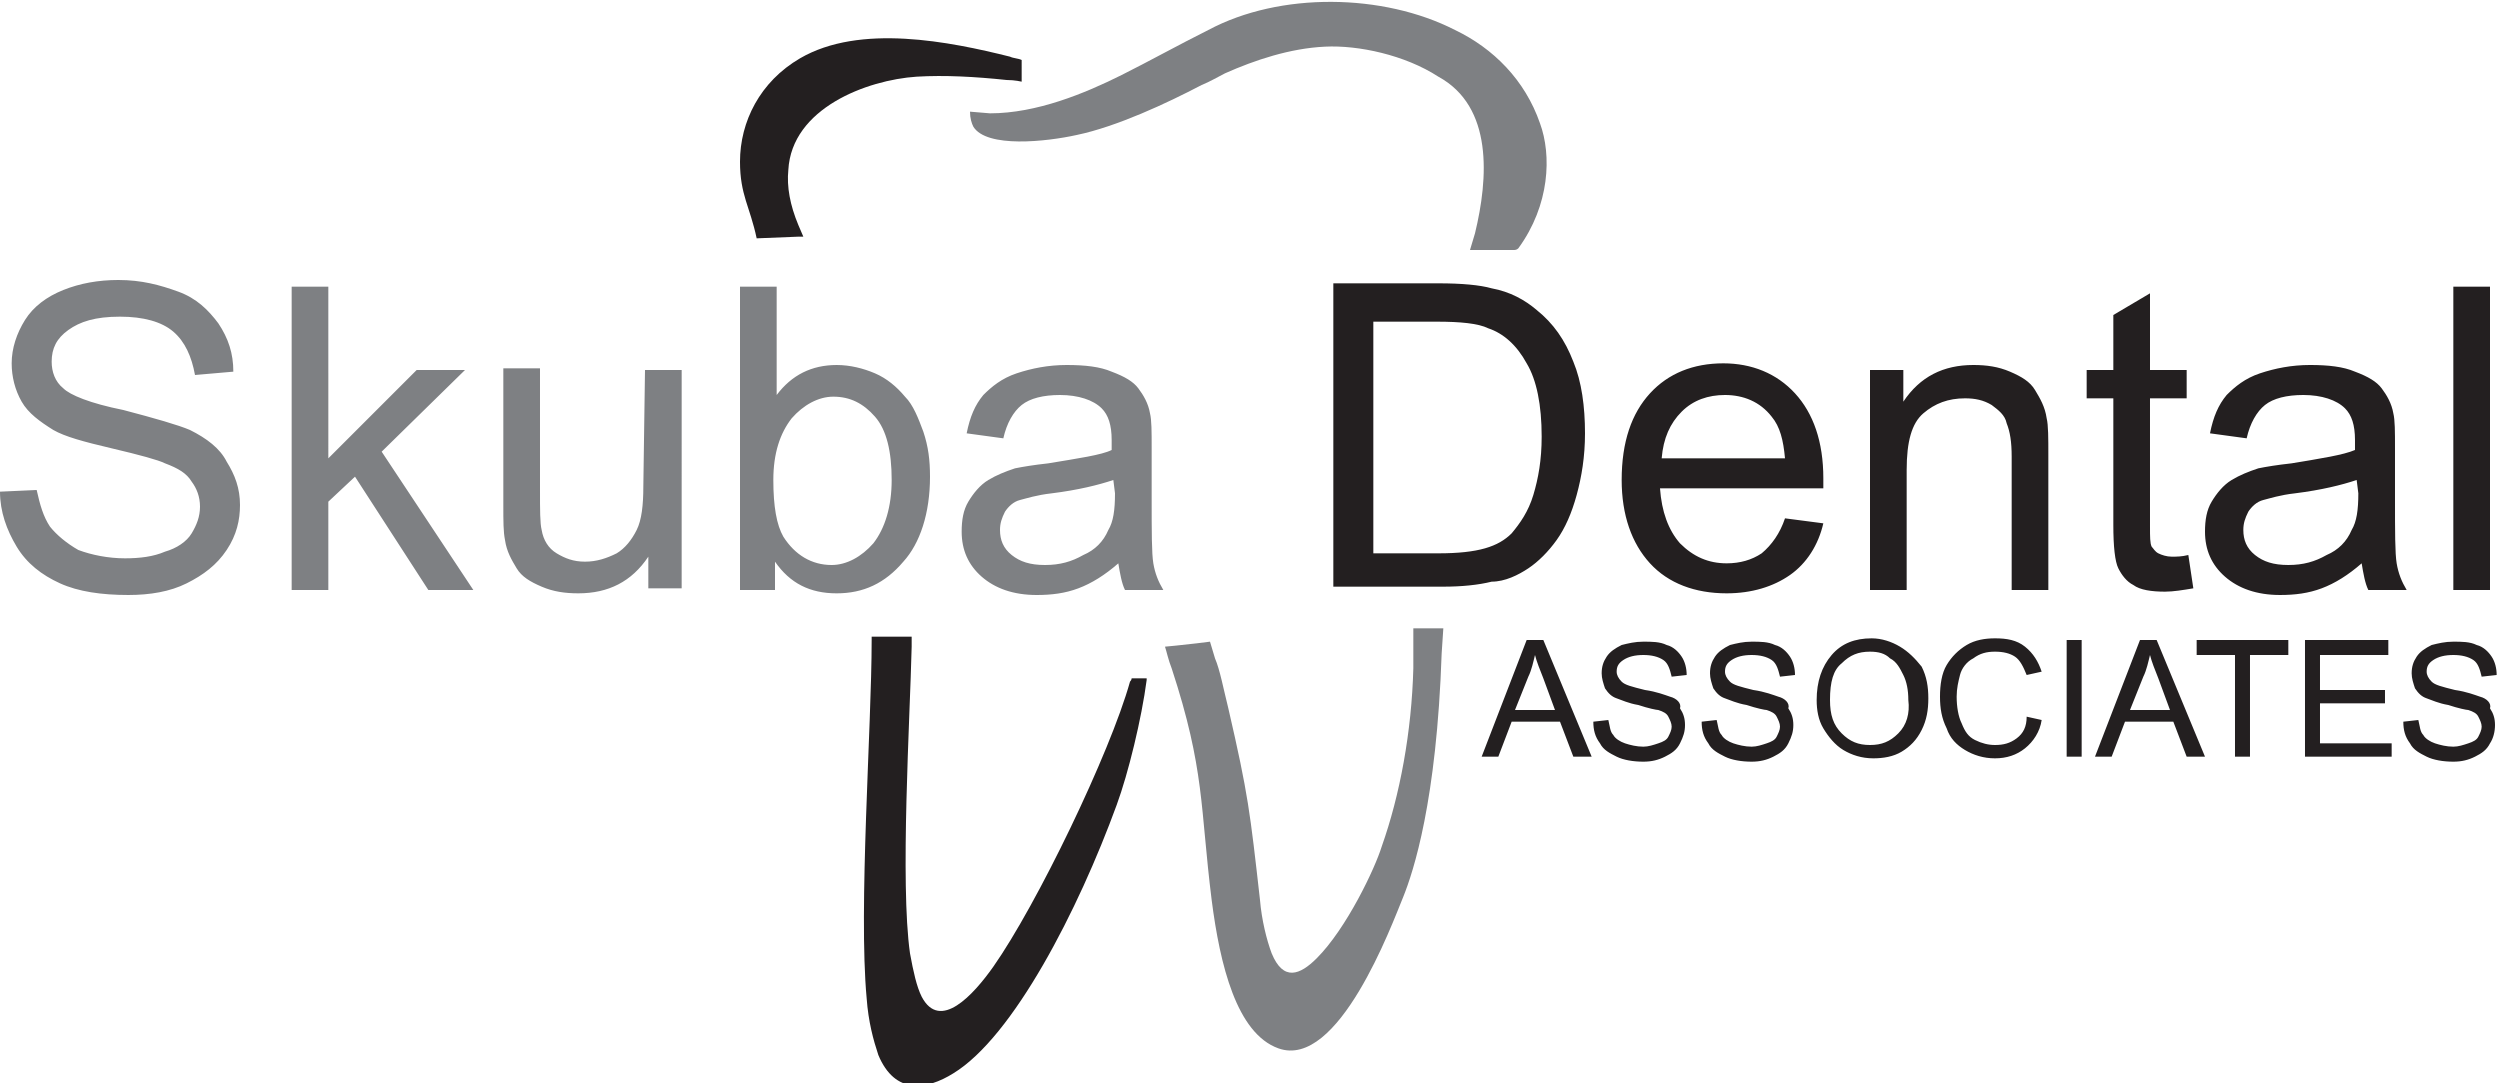
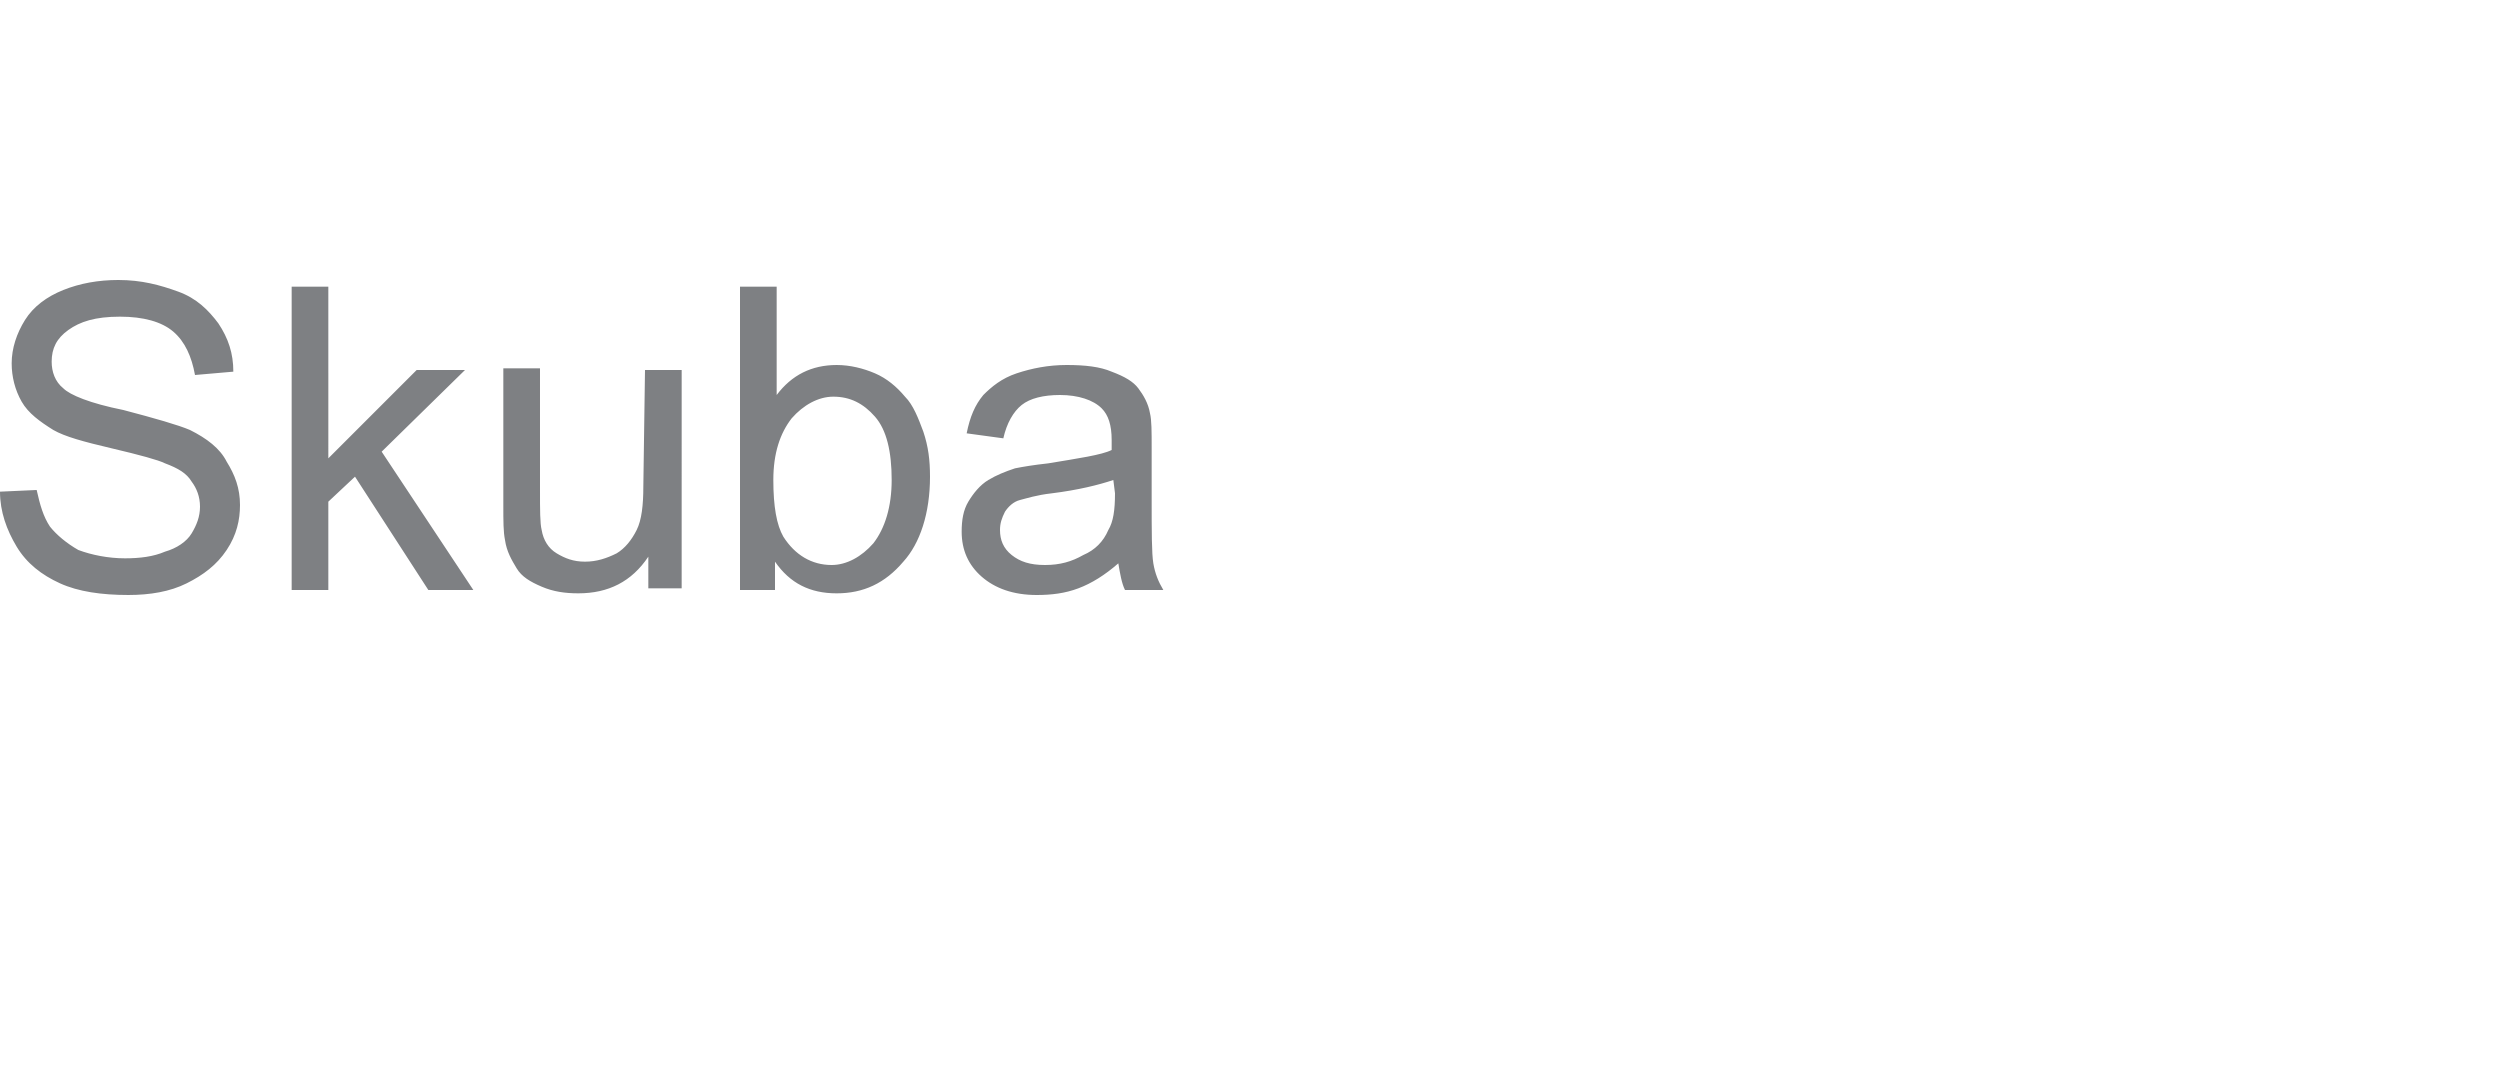
<svg xmlns="http://www.w3.org/2000/svg" width="150" height="65">
-   <path fill="#231F20" d="M67.8 40.9c-1.2 4.3-5.6 13.4-8.2 17.1-1.2 1.7-3.2 3.9-4.3 1.8-.3-.6-.5-1.5-.7-2.6-.6-4.2 0-14.1.1-18.4v-.6h-2.4v.2c0 5.2-.8 16.1-.3 21.5.1 1.4.4 2.5.7 3.4 1 2.4 2.9 2.1 4.5 1.1 3.6-2.2 7.5-9.8 9.8-16.1.7-1.9 1.5-5.2 1.8-7.5v-.1h-.9s0 .1-.1.2z" />
-   <path fill="#7E8083" d="M84.8 37.7v2.4c-.1 3.8-.8 7.6-1.9 10.7-.4 1.3-2.1 4.9-3.9 6.7-1 1-2 1.4-2.7-.3-.3-.8-.6-2-.7-3.2-.6-5.3-.7-6.3-1.9-11.5-.3-1.2-.5-2.3-.8-3l-.3-1-.8.1c-.8.1-1.9.2-1.9.2.1.3.2.8.4 1.3 2 6.1 1.7 8.3 2.4 13.9.5 3.9 1.5 8 4 8.9 3.6 1.3 6.8-7.4 7.5-9.1.6-1.5 2-5.7 2.3-14.6l.1-1.5h-1.8zm-26.6-31c0 .4.1.7.2.9.8 1.3 4.4.9 6.2.5 2.4-.5 5.4-1.9 7.5-3 .5-.2 1-.5 1.4-.7 1.8-.8 3.9-1.5 6-1.6 2-.1 4.8.5 6.8 1.8 3.3 1.8 3 6.1 2.2 9.4l-.3 1h2.6c.1 0 .2 0 .3-.1 1.9-2.6 2-5.6 1.3-7.5-.9-2.6-2.8-4.5-5.1-5.6C83-.4 76.8-.5 72.5 1.8c-1.8.9-3.6 1.9-5.2 2.7-2.2 1.1-5.1 2.3-7.9 2.3l-1.2-.1z" />
-   <path fill="#231F20" d="M47.9 14.2h.3l-.3-.7c-.5-1.2-.7-2.3-.6-3.3.2-3.7 4.7-5.4 7.7-5.6 1.7-.1 3.5 0 5.4.2.5 0 .9.1.9.1V3.6c-.2-.1-.5-.1-.7-.2-3.6-.9-9-2-12.6.1-2.4 1.4-3.6 3.8-3.6 6.2 0 2 .6 2.7 1 4.6l2.5-.1zm43.7 24.2l-2.7 7h1l.8-2.1h2.9l.8 2.1h1.1l-2.9-7h-1zm-.7 4.2l.8-2c.2-.4.3-.9.4-1.3.1.4.3.9.5 1.4l.7 1.9h-2.4zm9.3-.8c-.3-.1-.8-.3-1.5-.4-.8-.2-1.2-.3-1.4-.5-.2-.2-.3-.4-.3-.6 0-.3.1-.5.4-.7.3-.2.7-.3 1.2-.3s.9.1 1.2.3c.3.2.4.6.5 1l.9-.1c0-.4-.1-.8-.3-1.1-.2-.3-.5-.6-.9-.7-.4-.2-.9-.2-1.4-.2-.5 0-.9.1-1.3.2-.4.2-.7.4-.9.7-.2.3-.3.6-.3 1 0 .3.1.6.2.9.2.3.4.5.7.6.3.1.7.3 1.3.4.6.2 1.1.3 1.2.3.3.1.5.2.6.4.1.2.2.4.2.6 0 .2-.1.4-.2.6-.1.2-.3.3-.6.4-.3.1-.6.2-.9.2-.4 0-.8-.1-1.1-.2-.3-.1-.6-.3-.7-.5-.2-.2-.2-.5-.3-.9l-.9.1c0 .5.1.9.4 1.3.2.4.6.6 1 .8.4.2 1 .3 1.6.3.5 0 .9-.1 1.3-.3.4-.2.7-.4.9-.8s.3-.7.3-1.1c0-.4-.1-.7-.3-1 .1-.3-.2-.6-.6-.7zm6.5 0c-.3-.1-.8-.3-1.5-.4-.8-.2-1.2-.3-1.4-.5-.2-.2-.3-.4-.3-.6 0-.3.1-.5.4-.7.3-.2.7-.3 1.2-.3s.9.1 1.2.3c.3.2.4.6.5 1l.9-.1c0-.4-.1-.8-.3-1.1-.2-.3-.5-.6-.9-.7-.4-.2-.9-.2-1.4-.2-.5 0-.9.1-1.3.2-.4.2-.7.4-.9.7-.2.3-.3.6-.3 1 0 .3.1.6.2.9.2.3.4.5.7.6.3.1.7.3 1.3.4.6.2 1.1.3 1.2.3.3.1.5.2.6.4.1.2.2.4.2.6 0 .2-.1.4-.2.6-.1.2-.3.3-.6.4-.3.1-.6.2-.9.2-.4 0-.8-.1-1.1-.2-.3-.1-.6-.3-.7-.5-.2-.2-.2-.5-.3-.9l-.9.1c0 .5.1.9.4 1.3.2.4.6.6 1 .8.4.2 1 .3 1.6.3.5 0 .9-.1 1.3-.3.4-.2.7-.4.9-.8s.3-.7.3-1.1c0-.4-.1-.7-.3-1 .1-.3-.2-.6-.6-.7zm7.3-3c-.5-.3-1.1-.5-1.7-.5-1 0-1.8.3-2.4 1-.6.7-.9 1.6-.9 2.7 0 .6.1 1.2.4 1.7.3.5.7 1 1.2 1.3s1.1.5 1.8.5c.6 0 1.2-.1 1.7-.4.5-.3.9-.7 1.2-1.3.3-.6.4-1.2.4-1.9s-.1-1.3-.4-1.9c-.4-.5-.8-.9-1.3-1.2zm-.1 5.2c-.5.5-1 .7-1.7.7s-1.2-.2-1.7-.7c-.5-.5-.7-1.1-.7-2 0-1.1.2-1.8.7-2.2.5-.5 1-.7 1.7-.7.5 0 .9.1 1.2.4.4.2.6.6.8 1 .2.4.3.9.3 1.5.1.8-.1 1.5-.6 2zm7.1.3c-.4.3-.8.4-1.3.4-.4 0-.8-.1-1.2-.3-.4-.2-.6-.5-.8-1-.2-.4-.3-1-.3-1.6 0-.5.1-.9.2-1.3s.4-.8.8-1c.4-.3.8-.4 1.3-.4s.9.1 1.2.3c.3.2.5.6.7 1.1l.9-.2c-.2-.6-.5-1.1-1-1.5-.5-.4-1.1-.5-1.8-.5-.6 0-1.2.1-1.7.4-.5.3-.9.7-1.2 1.2-.3.5-.4 1.2-.4 1.9s.1 1.3.4 1.9c.2.6.6 1 1.1 1.3.5.3 1.1.5 1.8.5s1.3-.2 1.8-.6c.5-.4.9-1 1-1.7l-.9-.2c0 .6-.2 1-.6 1.3zm3-5.9h.9v7h-.9zm4.4 0l-2.7 7h1l.8-2.1h2.9l.8 2.1h1.1l-2.9-7h-1zm-.6 4.2l.8-2c.2-.4.3-.9.4-1.3.1.4.3.9.5 1.4l.7 1.9h-2.4zm4-3.3h2.3v6.1h.9v-6.1h2.3v-.9h-5.5zm7.4 2.9h3.9v-.8h-3.9v-2.1h4.1v-.9h-5v7h5.2v-.8h-4.3zm9.6-.4c-.3-.1-.8-.3-1.5-.4-.8-.2-1.2-.3-1.4-.5-.2-.2-.3-.4-.3-.6 0-.3.1-.5.4-.7.3-.2.7-.3 1.2-.3s.9.1 1.2.3c.3.2.4.6.5 1l.9-.1c0-.4-.1-.8-.3-1.1-.2-.3-.5-.6-.9-.7-.4-.2-.9-.2-1.4-.2-.5 0-.9.1-1.3.2-.4.2-.7.4-.9.7-.2.3-.3.6-.3 1 0 .3.1.6.2.9.2.3.4.5.7.6.3.1.7.3 1.3.4.6.2 1.1.3 1.2.3.3.1.5.2.6.4.1.2.2.4.2.6 0 .2-.1.4-.2.6-.1.2-.3.3-.6.4s-.6.2-.9.2c-.4 0-.8-.1-1.1-.2-.3-.1-.6-.3-.7-.5-.2-.2-.2-.5-.3-.9l-.9.1c0 .5.1.9.4 1.3.2.4.6.6 1 .8.4.2 1 .3 1.6.3.5 0 .9-.1 1.3-.3.4-.2.7-.4.9-.8.2-.3.3-.7.3-1.1 0-.4-.1-.7-.3-1 .1-.3-.2-.6-.6-.7z" />
  <path fill="#7E8083" d="M11.4 25.8c-.7-.3-2.1-.7-4-1.2-2-.4-3.2-.9-3.6-1.3-.5-.4-.7-1-.7-1.6 0-.8.3-1.4 1-1.9s1.6-.8 3.1-.8c1.4 0 2.5.3 3.2.9.7.6 1.1 1.5 1.3 2.6l2.3-.2c0-1.1-.3-2-.9-2.9-.6-.8-1.3-1.5-2.4-1.9s-2.2-.7-3.6-.7c-1.2 0-2.3.2-3.3.6-1 .4-1.8 1-2.3 1.8-.5.8-.8 1.7-.8 2.6 0 .8.2 1.6.6 2.3.4.7 1.1 1.2 1.9 1.7.7.4 1.8.7 3.5 1.1 1.7.4 2.8.7 3.2.9.8.3 1.3.6 1.6 1.1.3.4.5.9.5 1.5s-.2 1.1-.5 1.6-.9.9-1.6 1.1c-.7.3-1.5.4-2.4.4-1 0-2-.2-2.8-.5-.7-.4-1.3-.9-1.7-1.4-.4-.6-.6-1.3-.8-2.2l-2.2.1c0 1.2.4 2.3 1 3.3s1.5 1.7 2.6 2.2c1.1.5 2.5.7 4.1.7 1.3 0 2.5-.2 3.5-.7 1-.5 1.8-1.1 2.4-2 .6-.9.8-1.8.8-2.7 0-1-.3-1.8-.8-2.6-.4-.8-1.2-1.4-2.2-1.9zm16.5-3.6H25l-5.3 5.3V17.2h-2.2v18.2h2.2v-5.3l1.6-1.5 4.4 6.8h2.7l-5.5-8.3zm10.7 7c0 1.1-.1 2-.4 2.6s-.7 1.1-1.2 1.4c-.6.3-1.2.5-1.9.5s-1.2-.2-1.7-.5-.8-.8-.9-1.4c-.1-.4-.1-1.2-.1-2.4v-7.3h-2.2v8.2c0 1 0 1.6.1 2.1.1.7.4 1.2.7 1.7.3.5.8.8 1.5 1.1.7.3 1.4.4 2.2.4 1.8 0 3.2-.7 4.2-2.2v1.9h2V22.2h-2.2l-.1 7zm17.2-.6c0-1-.1-1.8-.4-2.7-.3-.8-.6-1.6-1.1-2.1-.5-.6-1.1-1.1-1.8-1.4-.7-.3-1.5-.5-2.3-.5-1.5 0-2.7.6-3.6 1.8v-6.5h-2.2v18.2h2.1v-1.7c.9 1.3 2.1 1.9 3.7 1.9s2.9-.6 4-1.9c1-1.1 1.6-2.9 1.6-5.1zm-3.4 4c-.7.8-1.6 1.3-2.5 1.3-1.2 0-2.2-.6-2.9-1.7-.4-.7-.6-1.8-.6-3.4 0-1.6.4-2.8 1.1-3.7.7-.8 1.6-1.3 2.5-1.3 1 0 1.8.4 2.5 1.2s1 2.1 1 3.8c0 1.6-.4 2.9-1.1 3.8zm10.5-4.8c-.9.1-1.5.2-2 .3-.6.2-1.1.4-1.6.7-.5.3-.9.8-1.2 1.3-.3.5-.4 1.1-.4 1.8 0 1.1.4 2 1.2 2.7.8.7 1.9 1.1 3.3 1.1.9 0 1.7-.1 2.5-.4.8-.3 1.6-.8 2.4-1.5.1.6.2 1.2.4 1.6h2.3c-.3-.5-.5-1-.6-1.6-.1-.6-.1-1.9-.1-3.9v-3c0-1 0-1.7-.1-2.1-.1-.6-.4-1.1-.7-1.5-.3-.4-.8-.7-1.6-1-.7-.3-1.6-.4-2.7-.4s-2.1.2-3 .5c-.9.3-1.5.8-2 1.3-.5.6-.8 1.3-1 2.3l2.2.3c.2-.9.6-1.6 1.1-2 .5-.4 1.3-.6 2.3-.6 1.1 0 2 .3 2.5.8.4.4.6 1 .6 1.9v.6c-.6.3-2 .5-3.8.8zm4 1.8c0 1-.1 1.7-.4 2.2-.3.7-.8 1.2-1.5 1.5-.7.4-1.4.6-2.3.6-.9 0-1.5-.2-2-.6-.5-.4-.7-.9-.7-1.5 0-.4.1-.7.3-1.1.2-.3.5-.6.9-.7s1-.3 1.9-.4c1.6-.2 2.8-.5 3.7-.8l.1.8z" />
-   <path fill="#231F20" d="M91.7 34.1c.6-.4 1.2-1 1.7-1.7s.9-1.6 1.2-2.7c.3-1.1.5-2.3.5-3.7 0-1.6-.2-3.1-.7-4.3-.5-1.3-1.2-2.3-2.2-3.1-.7-.6-1.6-1.1-2.7-1.3-.7-.2-1.8-.3-3.2-.3H80v18.2h6.6c1.1 0 2.1-.1 2.9-.3.8 0 1.6-.4 2.2-.8zm-5.4-.9h-3.9V19.3h3.8c1.4 0 2.5.1 3.1.4.9.3 1.7 1 2.3 2.1.6 1 .9 2.5.9 4.4 0 1.4-.2 2.5-.5 3.5s-.8 1.7-1.3 2.3c-.4.4-.9.7-1.6.9-.7.2-1.6.3-2.8.3zm20.8-2.1c-.3.9-.8 1.6-1.4 2.1-.6.4-1.3.6-2.1.6-1.1 0-2-.4-2.8-1.2-.7-.8-1.1-1.9-1.2-3.3h9.8v-.6c0-2.2-.6-3.9-1.7-5.1-1.1-1.2-2.6-1.8-4.3-1.8-1.8 0-3.3.6-4.4 1.8-1.1 1.2-1.7 2.9-1.7 5.2 0 2.1.6 3.8 1.7 5 1.1 1.2 2.7 1.8 4.6 1.8 1.5 0 2.8-.4 3.8-1.1 1-.7 1.7-1.8 2-3.1l-2.3-.3zm-6.2-6.4c.7-.7 1.6-1 2.6-1 1.1 0 2.1.4 2.8 1.3.5.6.7 1.4.8 2.5h-7.4c.1-1.2.5-2.1 1.2-2.8zm21.2-1.3c-.3-.5-.8-.8-1.5-1.1-.7-.3-1.4-.4-2.2-.4-1.8 0-3.2.7-4.2 2.2v-1.9h-2v13.2h2.2v-7.2c0-1.7.3-2.8 1-3.4.7-.6 1.5-.9 2.5-.9.6 0 1.1.1 1.6.4.4.3.8.6.9 1.1.2.5.3 1.1.3 2v8h2.2v-8.1c0-1 0-1.8-.1-2.2-.1-.7-.4-1.2-.7-1.7zm4.7 8.1c0 1.3.1 2.2.3 2.6.2.4.5.8.9 1 .4.3 1.1.4 1.9.4.5 0 1.1-.1 1.7-.2l-.3-2c-.4.1-.7.1-1 .1-.3 0-.6-.1-.8-.2-.2-.1-.3-.3-.4-.4-.1-.2-.1-.6-.1-1.2v-7.7h2.2v-1.7H129v-4.6l-2.2 1.3v3.3h-1.6v1.7h1.6v7.6zm10.7-3.7c-.9.1-1.5.2-2 .3-.6.2-1.1.4-1.6.7-.5.3-.9.8-1.2 1.3-.3.5-.4 1.1-.4 1.8 0 1.1.4 2 1.2 2.7s1.9 1.1 3.3 1.1c.9 0 1.7-.1 2.5-.4.8-.3 1.6-.8 2.4-1.5.1.6.2 1.2.4 1.6h2.3c-.3-.5-.5-1-.6-1.6-.1-.6-.1-1.9-.1-3.9v-3c0-1 0-1.7-.1-2.1-.1-.6-.4-1.1-.7-1.5-.3-.4-.8-.7-1.6-1-.7-.3-1.6-.4-2.7-.4s-2.1.2-3 .5c-.9.3-1.5.8-2 1.3-.5.6-.8 1.3-1 2.3l2.2.3c.2-.9.6-1.6 1.1-2 .5-.4 1.3-.6 2.3-.6 1.1 0 2 .3 2.5.8.4.4.6 1 .6 1.9v.6c-.7.3-2 .5-3.8.8zm4 1.8c0 1-.1 1.7-.4 2.2-.3.7-.8 1.2-1.5 1.5-.7.4-1.4.6-2.3.6-.9 0-1.5-.2-2-.6-.5-.4-.7-.9-.7-1.5 0-.4.1-.7.3-1.1.2-.3.5-.6.9-.7s1-.3 1.9-.4c1.6-.2 2.8-.5 3.7-.8l.1.8zm5.7-12.4h2.2v18.2h-2.2z" />
</svg>